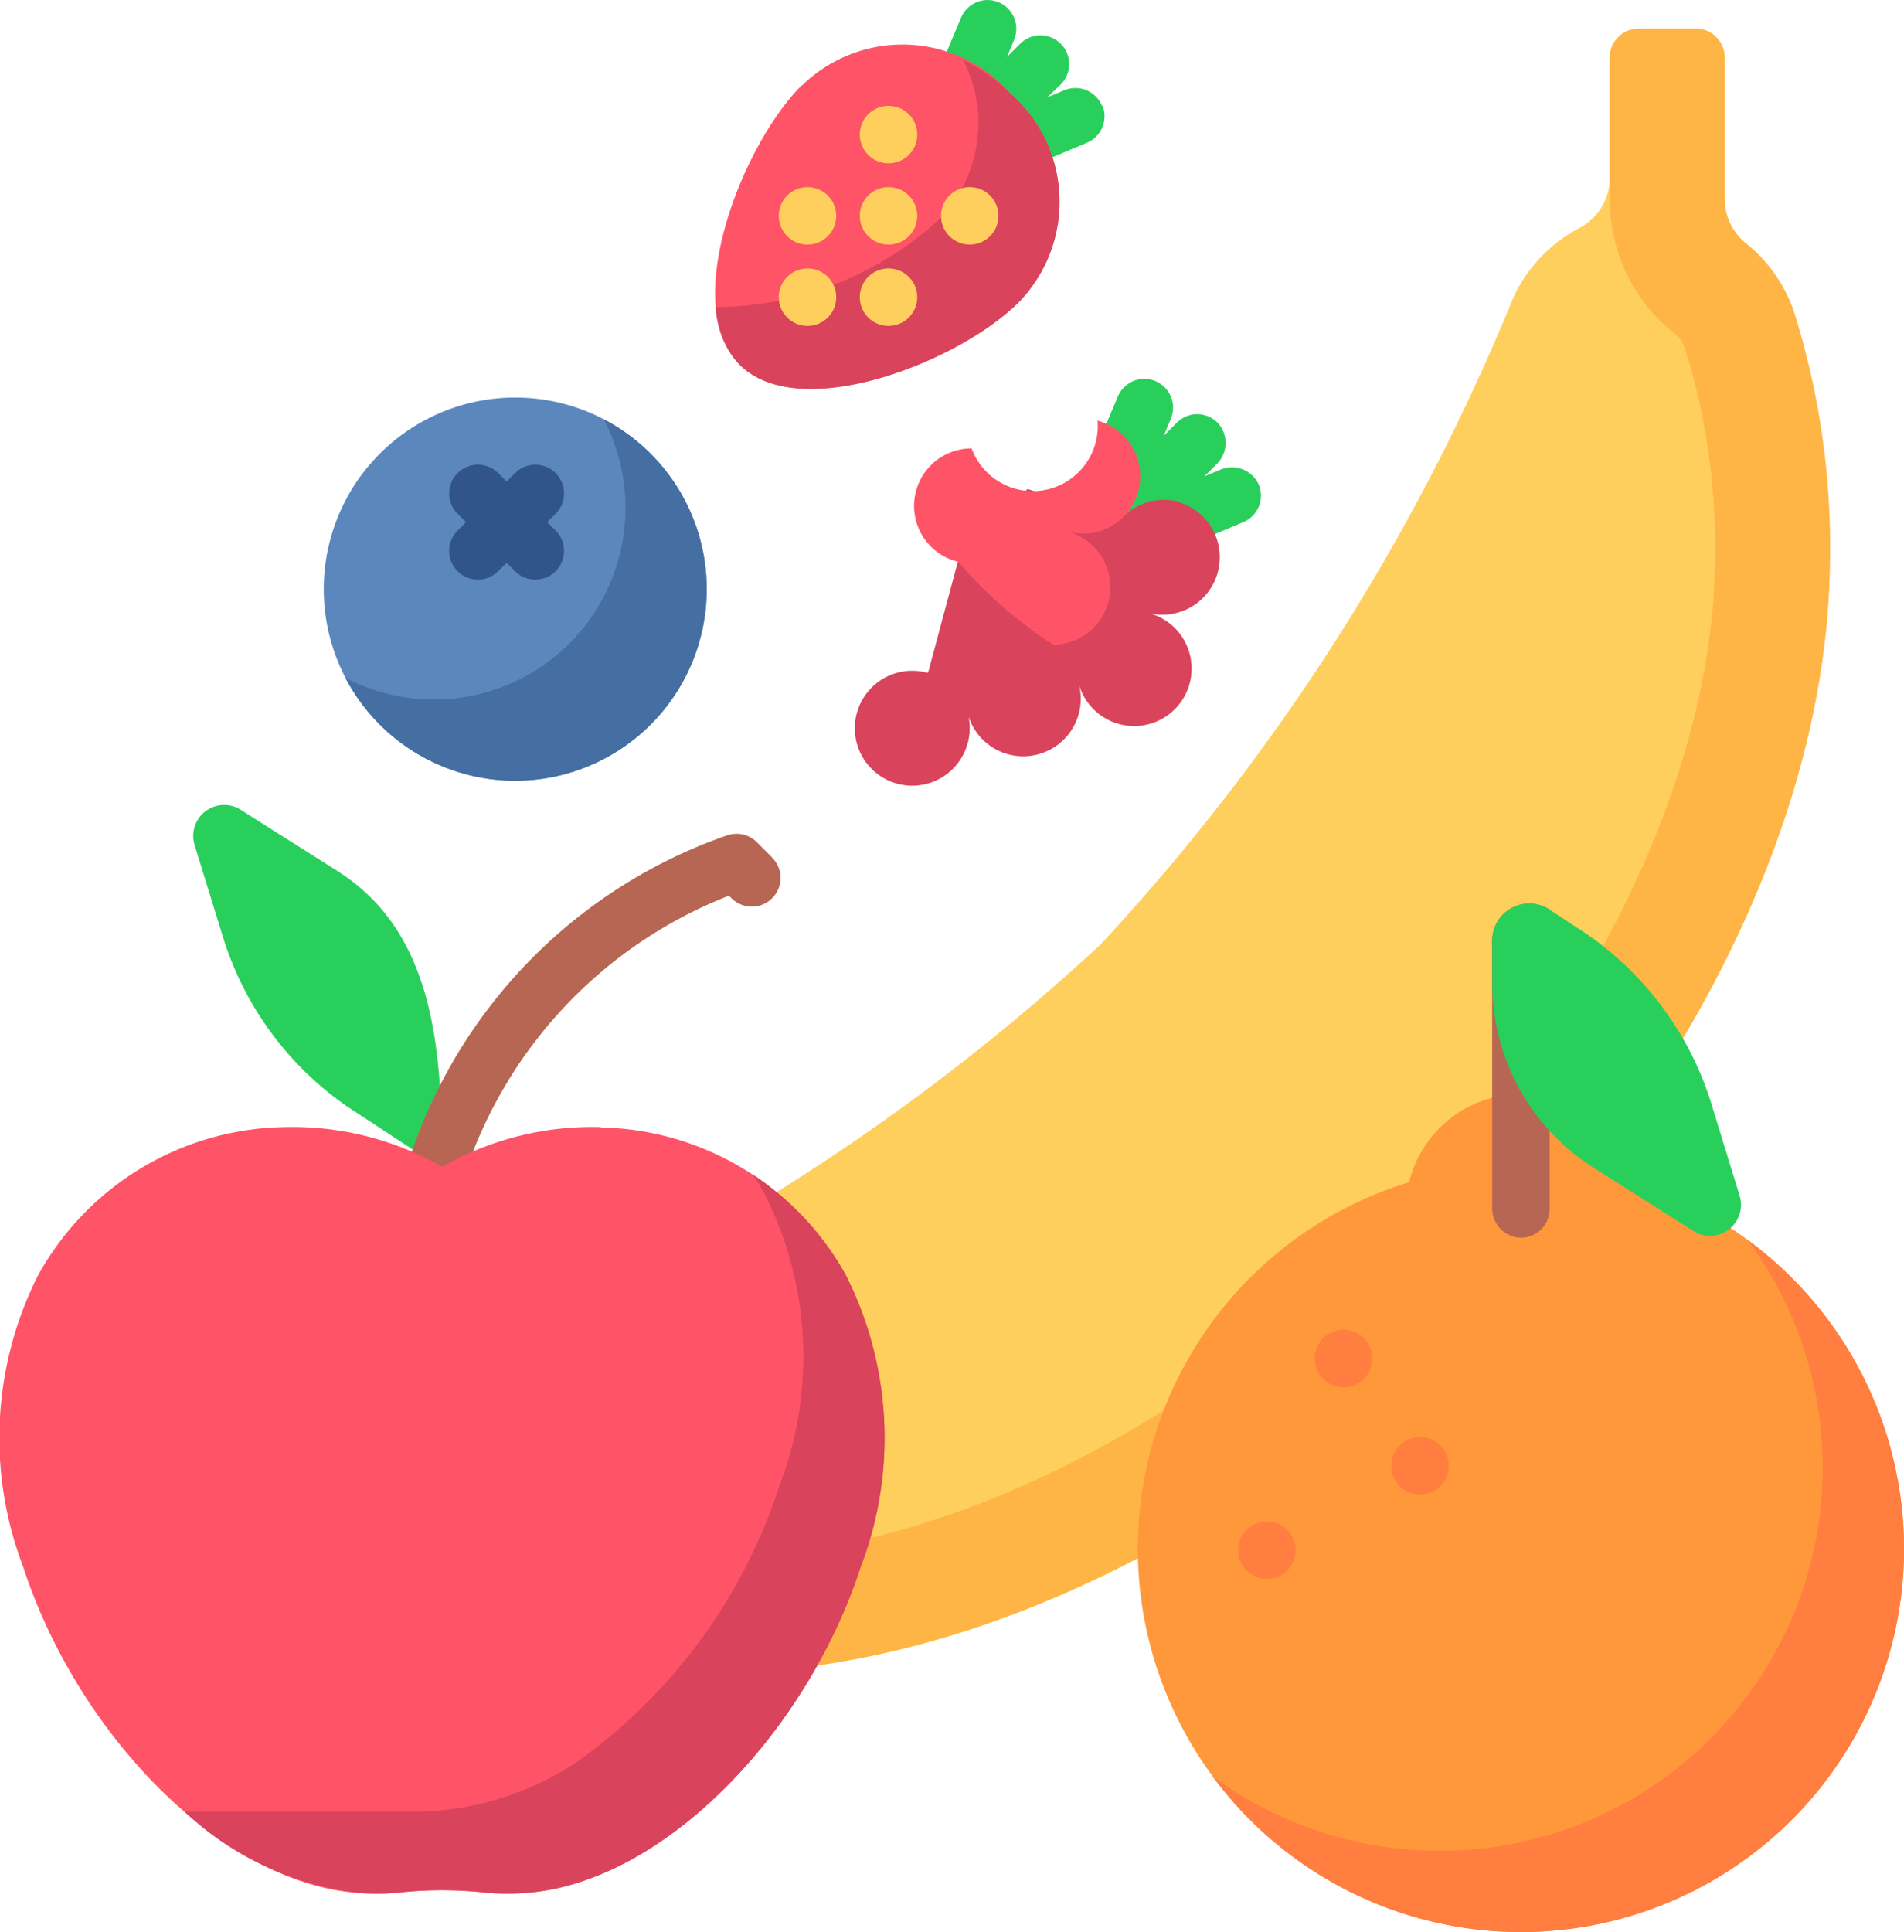
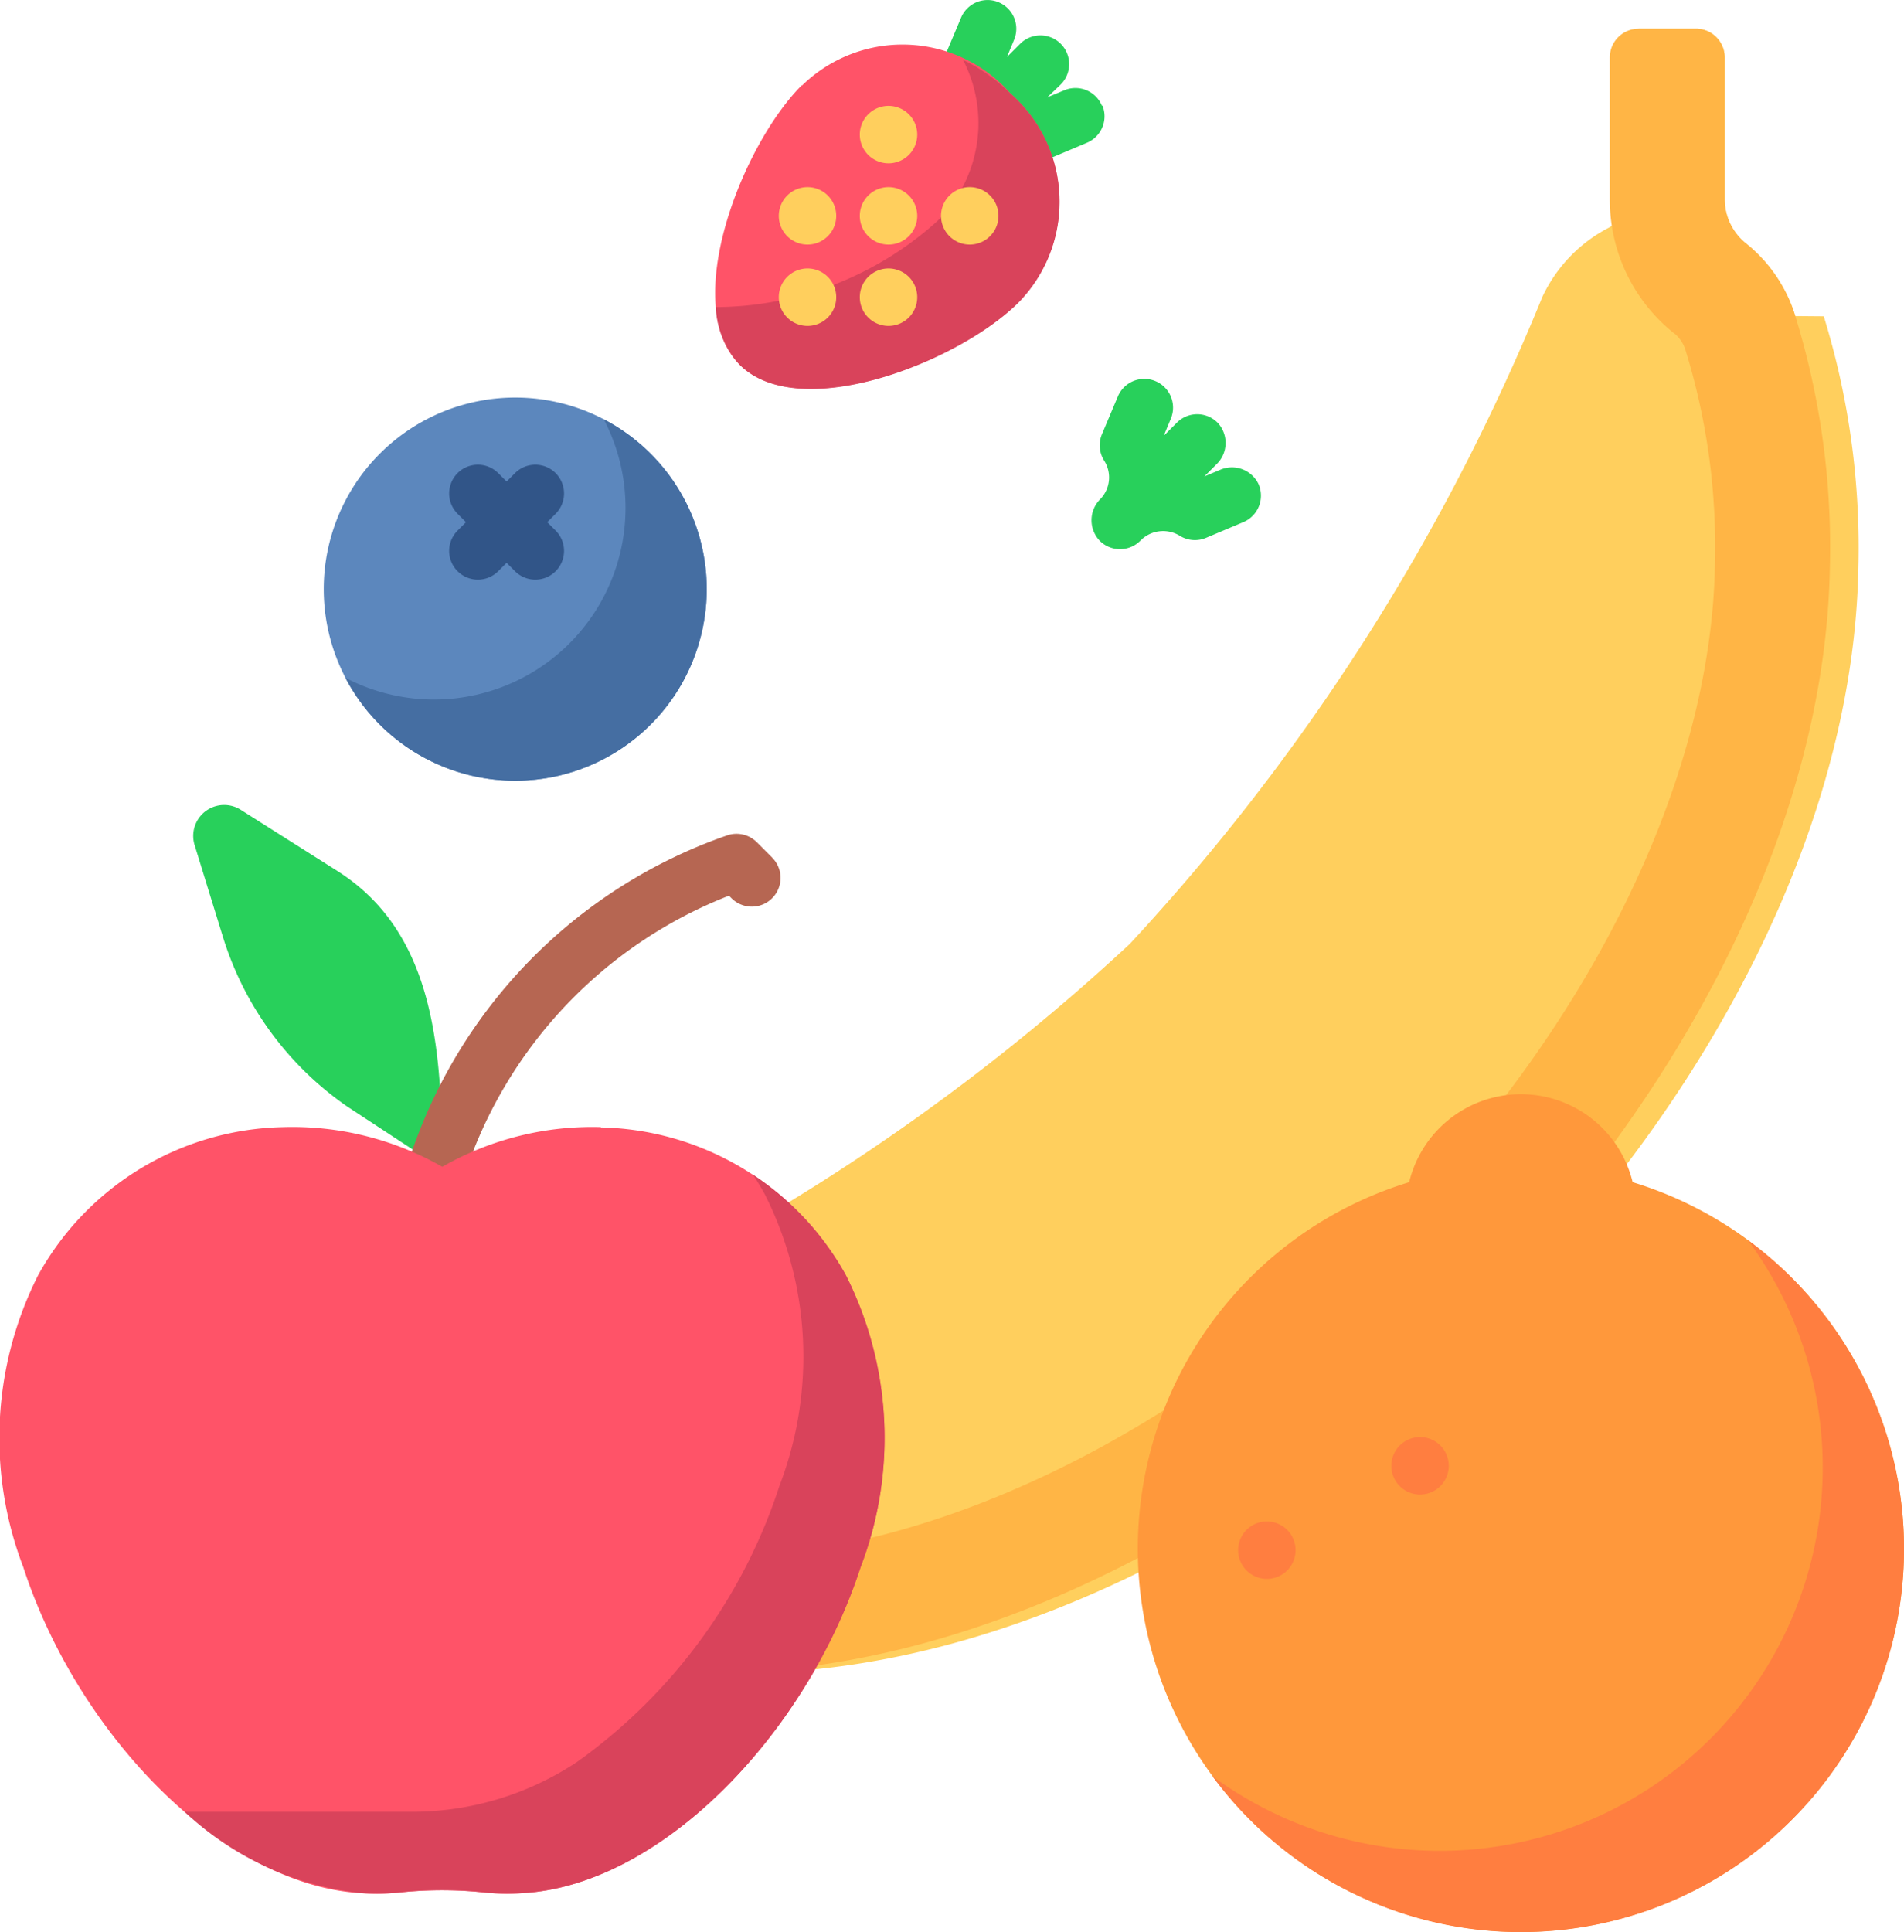
<svg xmlns="http://www.w3.org/2000/svg" id="icon-fruits" width="24" height="24.346" viewBox="0 0 24 24.346">
-   <path id="Path_1" data-name="Path 1" d="M115.595,11.242a1.88,1.88,0,0,0-.623-.916.716.716,0,0,1-.267-.562V7.983a.362.362,0,0,0-.362-.362h-.724a.362.362,0,0,0-.362.362V9.494a.719.719,0,0,1-.384.639,1.878,1.878,0,0,0-.829.869,26.9,26.9,0,0,1-5.2,8.152,26.9,26.9,0,0,1-8.152,5.2,1.916,1.916,0,0,0,.24,3.551,9.877,9.877,0,0,0,3.167.436c3.282-.059,6.735-1.9,9.382-4.547s4.488-6.1,4.547-9.382a9.875,9.875,0,0,0-.436-3.167Zm0,0" transform="translate(-92.965 -7.259)" fill="#ffcf5d" />
+   <path id="Path_1" data-name="Path 1" d="M115.595,11.242a1.88,1.88,0,0,0-.623-.916.716.716,0,0,1-.267-.562V7.983a.362.362,0,0,0-.362-.362h-.724V9.494a.719.719,0,0,1-.384.639,1.878,1.878,0,0,0-.829.869,26.9,26.9,0,0,1-5.2,8.152,26.9,26.9,0,0,1-8.152,5.2,1.916,1.916,0,0,0,.24,3.551,9.877,9.877,0,0,0,3.167.436c3.282-.059,6.735-1.9,9.382-4.547s4.488-6.1,4.547-9.382a9.875,9.875,0,0,0-.436-3.167Zm0,0" transform="translate(-92.965 -7.259)" fill="#ffcf5d" />
  <path id="Path_2" data-name="Path 2" d="M175.127,11.461a.439.439,0,0,1,.143.22,8.39,8.39,0,0,1,.368,2.7c-.049,2.717-1.59,5.851-4.123,8.384s-5.667,4.074-8.384,4.123a1.448,1.448,0,0,0-1.42,1.379,10.742,10.742,0,0,0,1.447.07c3.282-.059,6.735-1.9,9.382-4.547s4.488-6.1,4.547-9.382a9.876,9.876,0,0,0-.436-3.167,1.88,1.88,0,0,0-.623-.916.716.716,0,0,1-.267-.562V7.983a.362.362,0,0,0-.362-.362h-.724a.362.362,0,0,0-.362.362V9.764a2.152,2.152,0,0,0,.816,1.7Zm0,0" transform="translate(-154.021 -7.259)" fill="#ffb545" />
  <path id="Path_3" data-name="Path 3" d="M52.987,214.1l-1.218-.771a.39.39,0,0,0-.585.439l.358,1.161a4.054,4.054,0,0,0,1.566,2.137l1.2.788C54.3,216.442,54.249,214.9,52.987,214.1Zm0,0" transform="translate(-48.732 -203.123)" fill="#28d05b" />
  <path id="Path_4" data-name="Path 4" d="M112.687,221.245l-.193-.193a.362.362,0,0,0-.371-.087,6.428,6.428,0,0,0-4.029,4.144l.682.245a5.683,5.683,0,0,1,3.367-3.628l.032.032a.362.362,0,0,0,.512-.512Zm0,0" transform="translate(-102.954 -210.439)" fill="#b66652" />
  <path id="Path_5" data-name="Path 5" d="M7.576,298.632a3.809,3.809,0,0,0-2,.5,3.807,3.807,0,0,0-2-.5A3.612,3.612,0,0,0,.481,300.5a4.547,4.547,0,0,0-.187,3.675c.689,2.115,2.519,4.01,4.257,4.11a2.887,2.887,0,0,0,.5-.009,5,5,0,0,1,1.041,0,2.887,2.887,0,0,0,.5.009c1.738-.1,3.568-1.994,4.258-4.11a4.548,4.548,0,0,0-.187-3.675,3.612,3.612,0,0,0-3.088-1.864Zm0,0" transform="translate(-0.001 -284.429)" fill="#ff5368" />
  <path id="Path_6" data-name="Path 6" d="M57.292,312.5a3.6,3.6,0,0,0-1.172-1.267q.079.119.148.244a4.548,4.548,0,0,1,.187,3.675,6.886,6.886,0,0,1-2.558,3.486,3.764,3.764,0,0,1-2.088.624H48.957a3.859,3.859,0,0,0,2.223,1.024,2.869,2.869,0,0,0,.5-.009,4.954,4.954,0,0,1,1.041,0,2.9,2.9,0,0,0,.5.009c1.738-.1,3.568-1.994,4.257-4.109A4.548,4.548,0,0,0,57.292,312.5Zm0,0" transform="translate(-46.629 -296.431)" fill="#d9435b" />
  <path id="Path_7" data-name="Path 7" d="M307.847,291.044a1.449,1.449,0,0,0-2.817,0,4.829,4.829,0,1,0,2.817,0Zm0,0" transform="translate(-287.267 -276.147)" fill="#ff983b" />
  <path id="Path_8" data-name="Path 8" d="M328.151,328.684a4.829,4.829,0,0,1-6.752,6.752,4.829,4.829,0,1,0,6.752-6.752Zm0,0" transform="translate(-306.116 -313.054)" fill="#ff7e40" />
-   <path id="Path_9" data-name="Path 9" d="M395.543,239.891v3.367a.372.372,0,0,0,.351.377.362.362,0,0,0,.373-.362V239.5A.468.468,0,0,0,395.543,239.891Zm0,0" transform="translate(-376.734 -228.038)" fill="#b66652" />
-   <path id="Path_10" data-name="Path 10" d="M398.664,243.111l-.357-1.161a4.055,4.055,0,0,0-1.566-2.137l-.473-.311a.467.467,0,0,0-.724.39v.515a2.75,2.75,0,0,0,1.317,2.372l1.218.772A.391.391,0,0,0,398.664,243.111Zm0,0" transform="translate(-376.734 -228.039)" fill="#28d05b" />
-   <path id="Path_11" data-name="Path 11" d="M349.232,352.749a.362.362,0,1,1-.362-.362A.362.362,0,0,1,349.232,352.749Zm0,0" transform="translate(-331.935 -335.63)" fill="#ff7e40" />
  <path id="Path_12" data-name="Path 12" d="M369.545,381.186a.362.362,0,1,1-.362-.362A.362.362,0,0,1,369.545,381.186Zm0,0" transform="translate(-351.283 -362.715)" fill="#ff7e40" />
  <path id="Path_13" data-name="Path 13" d="M328.92,403.53a.362.362,0,1,1-.362-.362A.362.362,0,0,1,328.92,403.53Zm0,0" transform="translate(-312.589 -383.996)" fill="#ff7e40" />
  <path id="Path_14" data-name="Path 14" d="M252.521,1.335a.362.362,0,0,0-.473-.2l-.217.09L252,1.063a.362.362,0,0,0-.512-.512l-.166.166.09-.217a.362.362,0,1,0-.669-.277l-.2.475L251.85,2l.475-.2a.362.362,0,0,0,.2-.473Zm0,0" transform="translate(-238.629 0.001)" fill="#28d05b" />
  <path id="Path_15" data-name="Path 15" d="M190.732,12.33a1.813,1.813,0,0,1,2.629.1,1.813,1.813,0,0,1,.1,2.629c-.754.754-2.763,1.54-3.517.785s.031-2.763.785-3.517Zm0,0" transform="translate(-180.623 -11.252)" fill="#ff5368" />
  <path id="Path_16" data-name="Path 16" d="M193.522,16.283a2.2,2.2,0,0,0-.6-.427,1.731,1.731,0,0,1-.325,2.033,4.2,4.2,0,0,1-2.791,1.083,1.139,1.139,0,0,0,.3.726c.754.754,2.763-.031,3.517-.785A1.813,1.813,0,0,0,193.522,16.283Zm0,0" transform="translate(-180.783 -15.102)" fill="#d9435b" />
  <g id="Group_5" data-name="Group 5" transform="translate(9.813 1.334)">
    <path id="Path_17" data-name="Path 17" d="M228.639,49.948a.362.362,0,1,1-.362-.362A.362.362,0,0,1,228.639,49.948Zm0,0" transform="translate(-226.89 -48.562)" fill="#ffcf5d" />
    <path id="Path_18" data-name="Path 18" d="M207.1,71.491a.362.362,0,1,1-.362-.362A.362.362,0,0,1,207.1,71.491Zm0,0" transform="translate(-206.372 -69.08)" fill="#ffcf5d" />
    <path id="Path_19" data-name="Path 19" d="M207.1,49.948a.362.362,0,1,1-.362-.362A.362.362,0,0,1,207.1,49.948Zm0,0" transform="translate(-206.372 -48.562)" fill="#ffcf5d" />
    <path id="Path_20" data-name="Path 20" d="M228.639,71.491a.362.362,0,1,1-.362-.362A.362.362,0,0,1,228.639,71.491Zm0,0" transform="translate(-226.89 -69.08)" fill="#ffcf5d" />
    <path id="Path_21" data-name="Path 21" d="M250.178,49.948a.362.362,0,1,1-.362-.362A.362.362,0,0,1,250.178,49.948Zm0,0" transform="translate(-247.405 -48.562)" fill="#ffcf5d" />
    <path id="Path_22" data-name="Path 22" d="M228.639,28.405a.362.362,0,1,1-.362-.362A.362.362,0,0,1,228.639,28.405Zm0,0" transform="translate(-226.89 -28.043)" fill="#ffcf5d" />
  </g>
  <path id="Path_23" data-name="Path 23" d="M90.641,107.782a2.414,2.414,0,1,1-2.415-2.415A2.414,2.414,0,0,1,90.641,107.782Zm0,0" transform="translate(-81.732 -100.357)" fill="#5c87bd" />
  <path id="Path_24" data-name="Path 24" d="M94.827,111.129a2.414,2.414,0,0,1-3.257,3.257,2.414,2.414,0,1,0,3.257-3.257Zm0,0" transform="translate(-87.216 -105.845)" fill="#456ea2" />
  <path id="Path_25" data-name="Path 25" d="M120.29,123.866l.106-.106a.362.362,0,1,0-.512-.512l-.106.106-.106-.106a.362.362,0,1,0-.512.512l.106.106-.106.106a.362.362,0,0,0,.512.512l.106-.106.106.106a.362.362,0,0,0,.512-.512Zm0,0" transform="translate(-113.392 -117.286)" fill="#315588" />
  <path id="Path_26" data-name="Path 26" d="M291.341,101.723a.372.372,0,0,0-.483-.18l-.2.084.155-.155a.373.373,0,0,0,.019-.515.362.362,0,0,0-.52-.008l-.166.166.09-.217a.362.362,0,0,0-.669-.277l-.2.475a.361.361,0,0,0,.028.331.392.392,0,0,1-.05.487l0,0a.375.375,0,0,0,0,.529.362.362,0,0,0,.506-.006.4.4,0,0,1,.5-.061.361.361,0,0,0,.327.025l.475-.2A.362.362,0,0,0,291.341,101.723Zm0,0" transform="translate(-275.477 -95.623)" fill="#28d05b" />
-   <path id="Path_27" data-name="Path 27" d="M230.643,129.74a.723.723,0,0,0-.721.21l-1.188-.371-.879.923-.373,1.392-.013,0a.724.724,0,1,0,.512.888.715.715,0,0,0,.01-.338.725.725,0,0,0,1.393-.4.724.724,0,1,0,1.208-.713.726.726,0,0,0-.315-.185.724.724,0,0,0,.366-1.4Zm0,0" transform="translate(-215.783 -123.417)" fill="#d9435b" />
-   <path id="Path_28" data-name="Path 28" d="M237.145,110.934a.82.82,0,0,1-1.587.351.724.724,0,0,0-.171,1.428,5.535,5.535,0,0,0,1.2,1.045h0a.725.725,0,0,0,.509-1.236.717.717,0,0,0-.322-.187.724.724,0,0,0,.371-1.4Zm0,0" transform="translate(-223.31 -105.634)" fill="#ff5368" />
</svg>